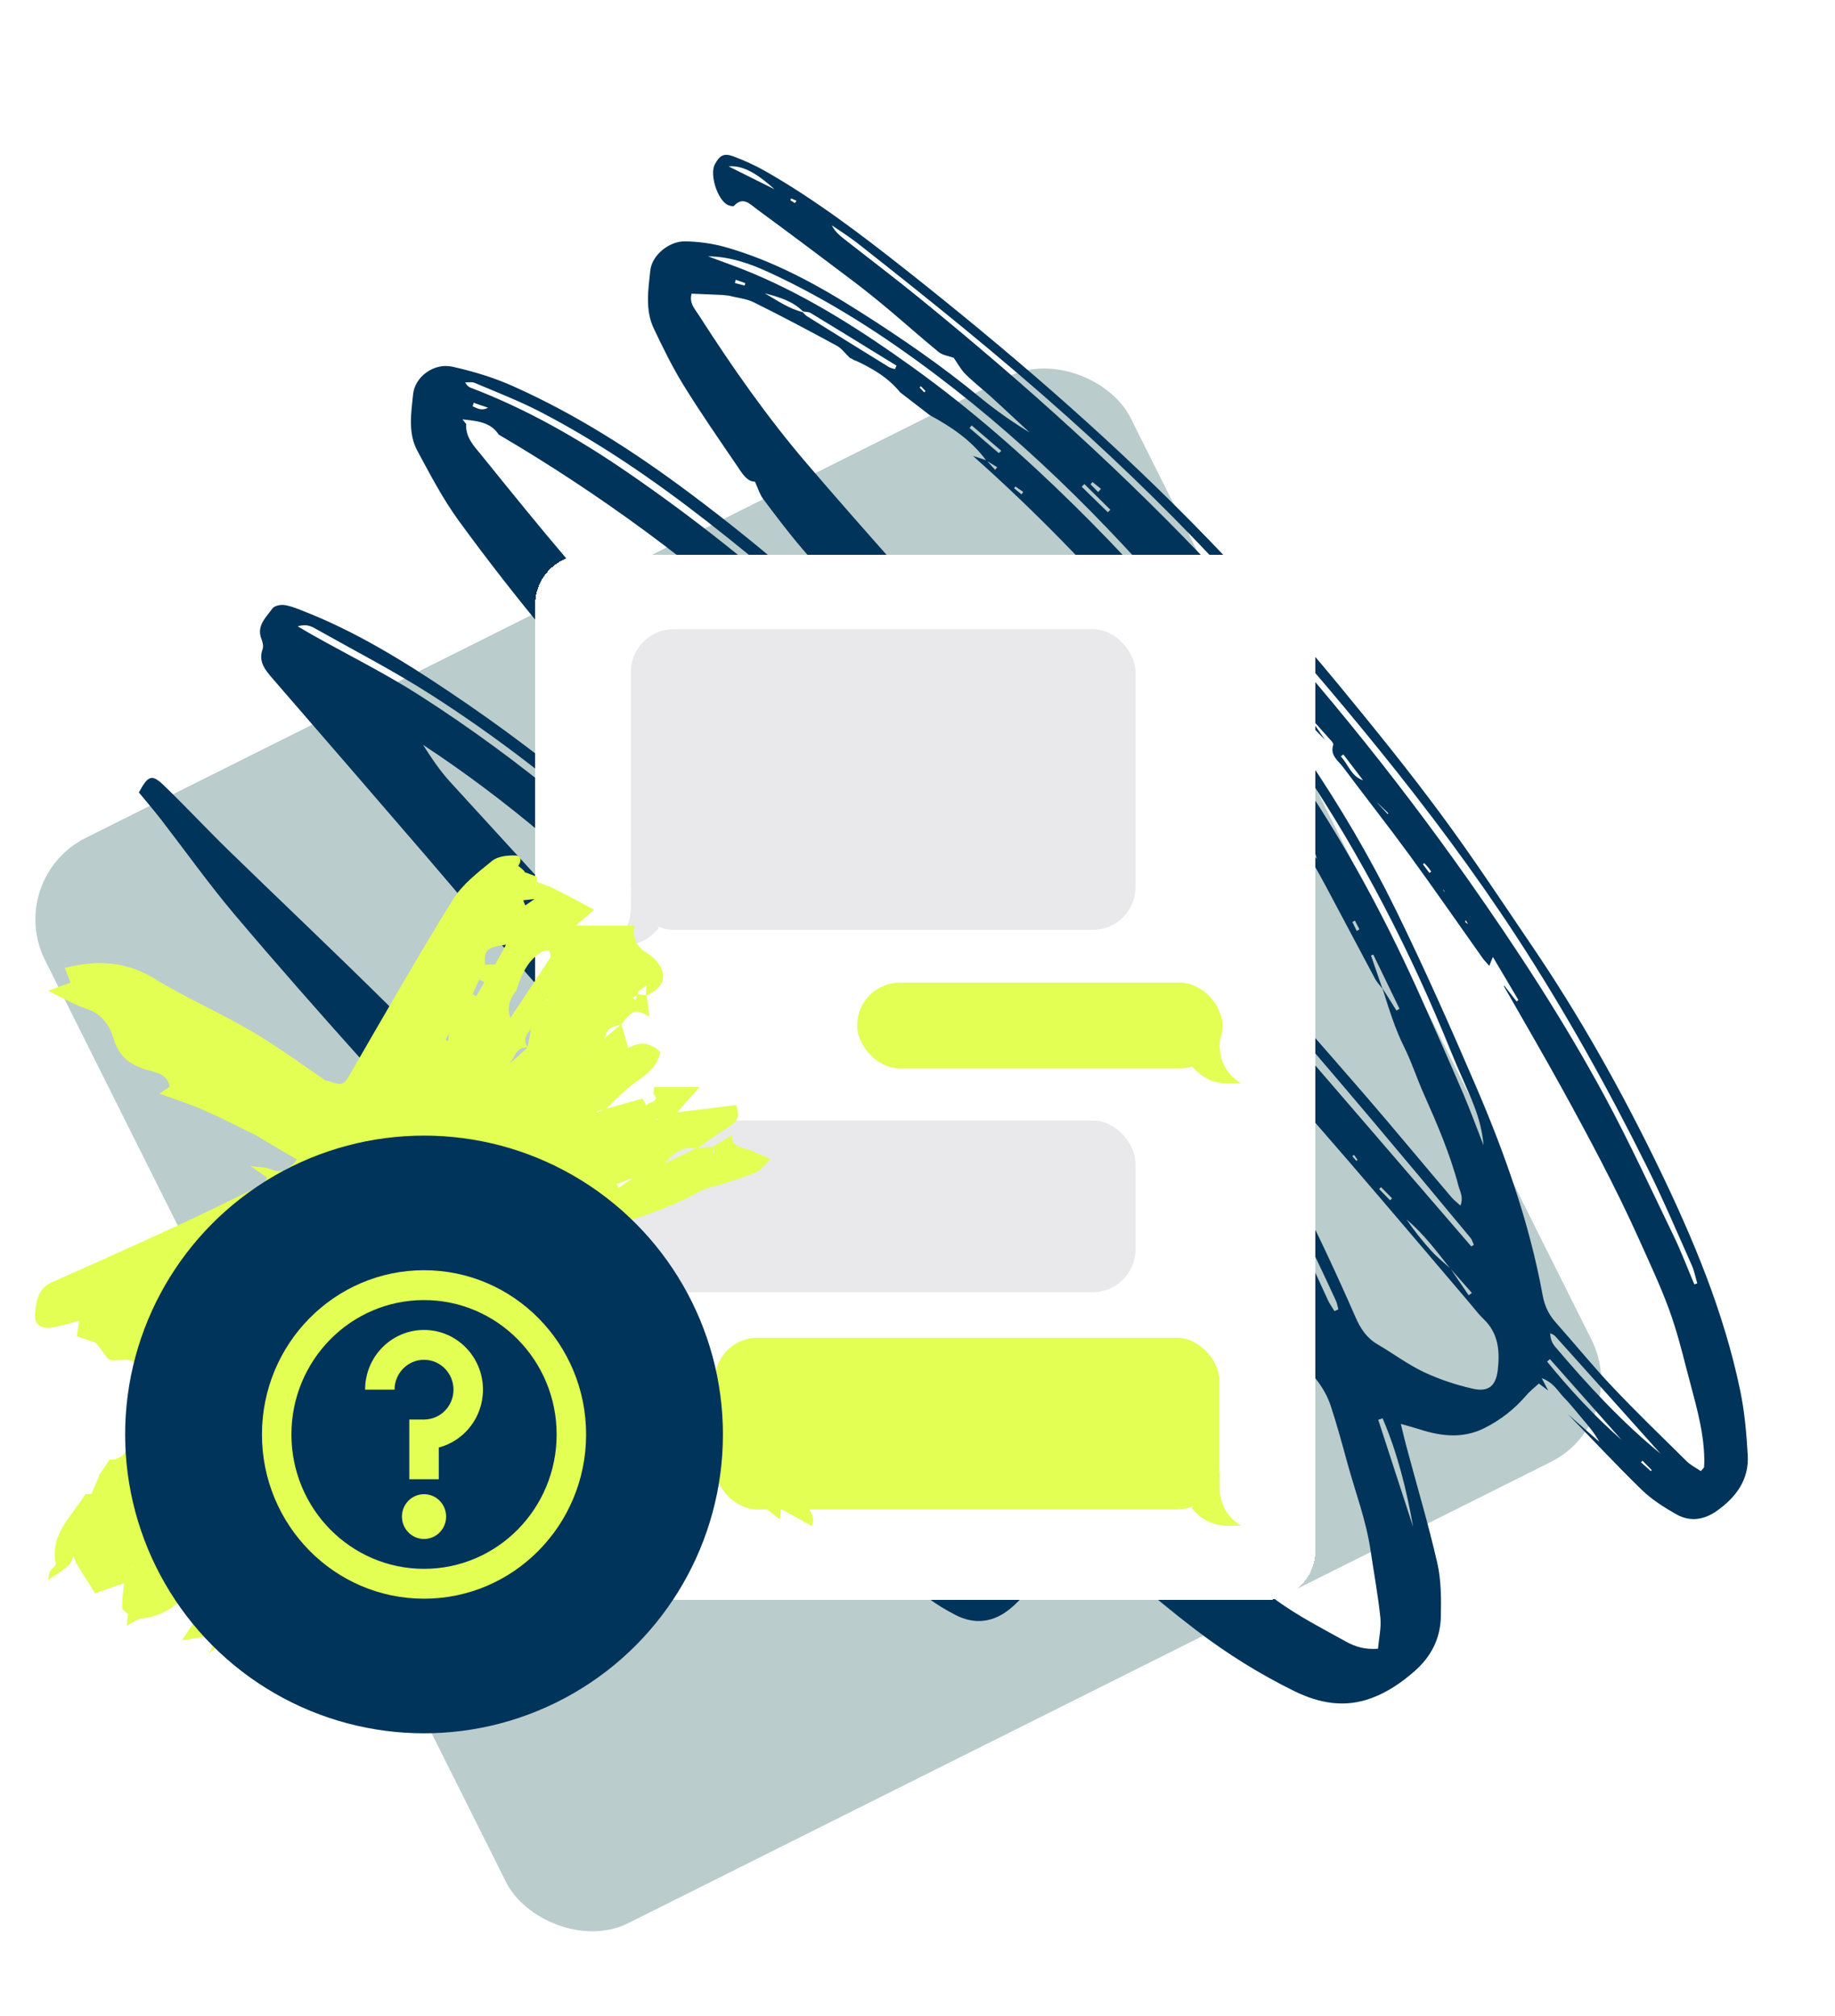
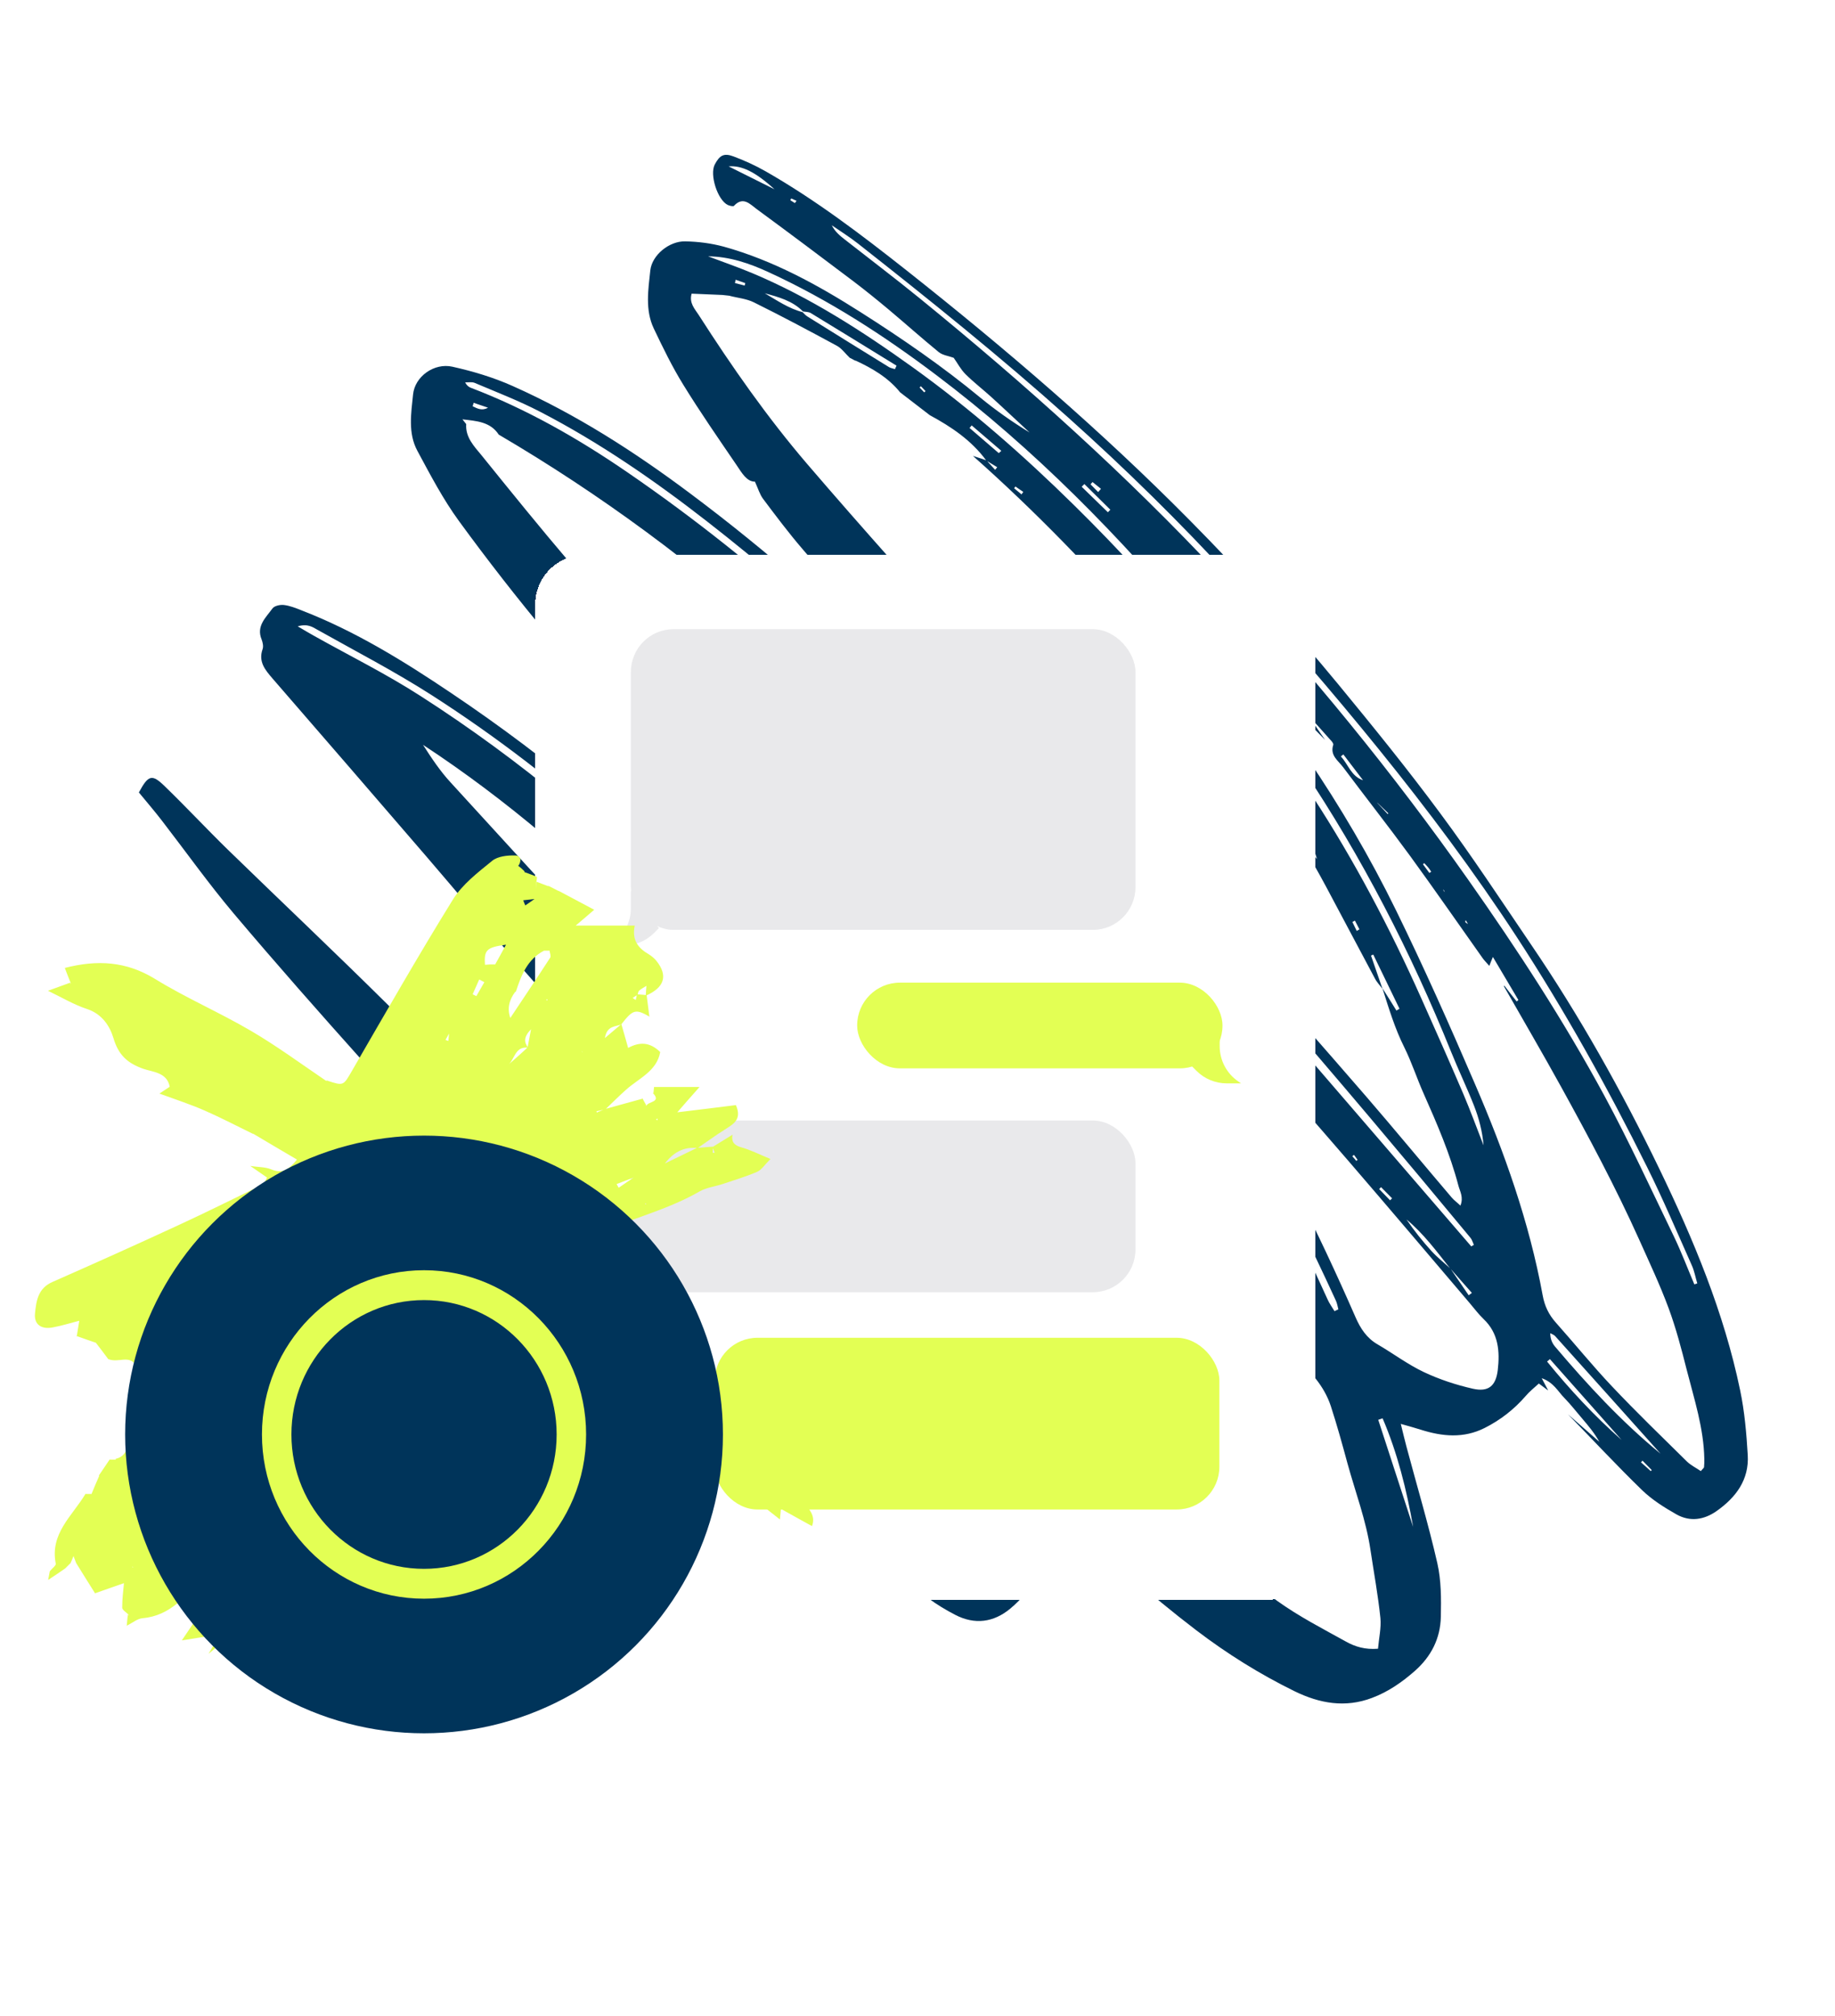
<svg xmlns="http://www.w3.org/2000/svg" width="384" height="422" viewBox="0 0 384 422" fill="none">
-   <rect x="0.888" y="183.886" width="253.939" height="253.939" rx="19.084" transform="rotate(-26.564 0.888 183.886)" fill="#BACCCC" />
  <path d="M189.473 330.104C187.417 328.536 185.267 327.089 183.34 325.345C173.082 316.197 162.869 306.956 152.647 297.755C152.785 297.54 152.938 297.35 153.076 297.136C153.544 297.422 154.047 297.655 154.456 298.01C156.939 300.188 159.363 302.433 161.88 304.558C162.547 305.124 163.461 305.379 164.256 305.77C164.792 307.012 165.279 308.282 166.972 308.341C166.081 307.509 165.176 306.652 164.261 305.834C157.303 299.01 150.296 292.216 143.422 285.309C140.104 282.001 136.987 278.474 133.788 275.03C133.496 274.705 133.337 274.268 133.104 273.875C133.533 273.423 133.888 273.014 134.326 272.522C132.63 270.442 130.974 268.372 129.205 266.169C128.023 266.637 126.89 267.076 125.62 267.563C123.74 266.852 123.985 265.082 124.295 263.141C122.248 263.324 120.378 263.47 119.028 261.749C118.775 261.434 117.929 261.405 117.4 261.519C115.307 261.962 113.909 260.833 112.576 259.533C106.373 253.424 100.1 247.421 94.004 241.214C87.948 235.018 81.927 228.767 76.121 222.322C66.923 212.05 57.769 201.685 48.885 191.16C43.631 184.919 38.885 178.245 33.882 171.756C32.304 169.706 30.617 167.753 29.062 165.855C31.041 162.196 31.791 161.951 34.443 164.526C38.949 168.888 43.229 173.484 47.71 177.861C58.814 188.664 70.1 199.325 81.096 210.225C93.965 223 106.593 235.984 119.343 248.895C120.117 249.697 121.023 250.388 121.02 251.616C119.13 252.735 118.454 250.25 116.809 250.495C116.599 252.045 117.752 253.153 118.55 253.941C125.459 260.794 132.486 267.51 139.479 274.28C144.053 278.702 148.592 283.177 153.25 287.516C158.92 292.78 164.664 298.002 170.443 303.169C178.256 310.15 186.168 317.072 194.016 323.999C195.803 325.561 197.762 326.854 200.31 327.236C197.997 325.29 195.624 323.411 193.41 321.406C182.876 311.792 172.416 302.133 161.907 292.504C157.979 288.894 153.928 285.356 150.035 281.693C147.047 278.886 144.216 275.952 141.287 273.077C138.138 270 134.966 266.937 131.877 263.792C130.816 262.729 129.133 261.902 129.717 259.864L129.697 259.942C132.248 262.179 134.893 264.294 137.361 266.614C142.982 271.908 148.475 277.377 154.145 282.642C167.593 295.107 181.1 307.504 194.667 319.833C197.524 322.419 200.692 324.689 203.845 326.934C205.273 327.946 206.813 329.09 209.277 328.659C209.317 327.607 209.509 326.532 209.422 325.489C208.573 317.669 207.424 309.959 204.404 302.561C203.459 300.236 202.221 298.482 200.528 296.798C190.661 287.021 180.843 277.215 171.011 267.384C168.106 264.495 165.226 261.59 162.37 258.671C161.612 257.894 160.961 257.019 160.685 255.657C161.227 255.9 161.902 256.031 162.261 256.415C165.141 259.485 167.852 262.722 170.8 265.685C172.771 267.669 175.051 269.336 177.199 271.116C177.766 272.073 178.18 273.221 178.914 274.013C185.861 281.042 192.843 288.018 199.849 294.979C200.345 295.481 201.072 295.813 201.677 296.218L202.164 295.697C201.255 294.61 200.396 293.494 199.403 292.49C193.6 286.608 187.782 280.701 181.894 274.902C180.464 273.494 178.738 272.426 177.154 271.208C175.147 268.882 172.957 266.696 171.196 264.224C169.152 261.388 165.78 259.67 164.548 256.188C164.452 255.914 164.15 255.628 163.872 255.494C160.788 254.038 158.816 251.491 156.884 248.788C155.962 247.51 154.469 246.67 153.218 245.62C153.016 245.839 152.789 246.072 152.587 246.291L158.544 252.713C158.367 252.917 158.214 253.107 158.037 253.312C157.627 253.123 157.109 253.032 156.792 252.722C152.477 248.346 148.246 243.888 143.862 239.619C142.115 237.901 139.723 236.829 138.099 235.039C128.171 224.038 118.316 212.993 108.545 201.866C102.002 194.399 95.69 186.762 89.221 179.251C78.499 166.797 67.766 154.382 57.009 141.981C55.502 140.22 54.025 138.509 54.95 135.871C55.164 135.28 54.978 134.462 54.757 133.864C53.57 131.018 55.645 129.259 57.007 127.358C57.402 126.793 58.637 126.526 59.424 126.624C60.637 126.768 61.848 127.245 63.019 127.712C74.279 132.055 84.475 138.355 94.404 145.044C114.931 158.824 133.772 174.629 150.72 192.615C161.678 204.234 172.079 216.314 181.069 229.595C187.6 239.225 194.327 248.739 199.324 259.31C203.36 267.863 207.087 276.567 211.01 285.154C211.648 286.567 212.359 288.103 213.458 289.176C230.401 305.641 248.079 321.273 267.289 335.069C271.792 338.306 276.797 340.88 281.685 343.59C283.563 344.634 285.644 345.292 288.366 345.073C288.555 342.872 289.067 340.712 288.869 338.641C288.378 333.891 287.505 329.169 286.799 324.447C285.882 318.192 283.636 312.326 281.978 306.277C280.886 302.248 279.784 298.258 278.491 294.282C277.072 289.981 274.072 286.817 270.878 283.999C266.808 280.373 262.182 277.376 257.934 273.954C252.508 269.606 247.225 265.107 241.868 260.651C241.459 260.297 241.144 259.82 240.264 258.782C241.704 259.422 242.417 259.73 243.144 260.062C243.223 259.916 243.341 259.779 243.42 259.633C241.824 258.224 240.188 256.805 238.615 255.381C228.261 246.125 217.941 236.815 207.562 227.573C206.729 226.839 205.625 226.431 204.665 225.873C203.804 224.923 202.943 223.974 202.083 223.024C198.888 219.643 195.786 216.141 192.472 212.896C189.392 209.878 186.086 207.094 184.363 203.007C184.194 202.61 183.815 202.138 183.439 202.062C181.468 201.703 179.833 201.013 179.097 198.929C179 198.654 178.056 198.683 177.342 198.542C177.254 199.29 177.207 199.882 177.129 200.591C176.724 200.466 176.362 200.415 176.118 200.228C173.639 198.28 171.5 195.899 168.592 194.404C167.304 193.741 166.285 192.188 165.598 190.804C164.041 187.614 161.558 185.436 158.697 183.516C156.937 182.336 155.297 180.853 153.902 179.225C140.799 163.87 127.661 148.568 114.75 133.032C108.247 125.242 102.011 117.229 96.03 109.031C92.685 104.445 90.034 99.35 87.337 94.347C85.348 90.651 86.037 86.495 86.437 82.577C86.807 78.777 90.876 75.904 94.659 76.748C98.975 77.709 103.288 79.001 107.305 80.801C120.596 86.728 132.794 94.561 144.415 103.267C160.708 115.441 175.887 128.87 190.372 143.143C192.216 144.969 194.158 146.737 196.435 148.175C195.386 146.906 194.385 145.608 193.311 144.354C184.834 134.517 176.323 124.733 167.895 114.866C165.008 111.502 162.337 107.943 159.667 104.384C158.987 103.46 158.661 102.294 157.98 100.807C156.267 100.826 155.226 98.956 154.139 97.344C150.355 91.792 146.521 86.269 142.992 80.532C140.665 76.769 138.717 72.75 136.807 68.741C134.97 64.854 135.656 60.635 136.086 56.6C136.433 53.377 140.062 50.433 143.394 50.516C146.11 50.566 148.873 50.92 151.482 51.63C161.805 54.505 171.098 59.615 180.088 65.335C188.757 70.847 197.204 76.657 205.127 83.207C208.361 85.869 211.821 88.297 215.459 90.521C212.762 88.038 210.101 85.502 207.379 83.035C205.603 81.434 203.708 79.969 202.014 78.285C201.022 77.281 200.325 75.936 199.573 74.889C198.508 74.492 197.271 74.362 196.443 73.692C192.912 70.808 189.524 67.773 186.027 64.836C183.592 62.796 181.108 60.785 178.58 58.866C171.861 53.791 165.118 48.73 158.316 43.738C156.966 42.746 155.513 41.02 153.587 43.088C153.42 43.254 152.716 43.073 152.321 42.91C150.149 41.874 148.453 36.544 149.581 34.417C150.586 32.529 151.455 31.982 153.453 32.722C155.791 33.593 158.105 34.644 160.266 35.885C170.693 41.848 180.228 49.103 189.634 56.533C210.399 72.957 230.466 90.159 249.088 109.011C259.922 119.974 270.274 131.354 280.06 143.235C287.382 152.131 294.631 161.07 301.482 170.345C308.061 179.217 314.143 188.482 320.358 197.636C330.528 212.573 339.332 228.285 347.189 244.525C354.388 259.429 360.768 274.687 364.151 290.988C365.08 295.413 365.469 299.991 365.74 304.538C366.043 309.698 363.285 313.387 359.241 316.245C356.597 318.109 353.673 318.547 350.849 316.969C348.303 315.525 345.719 313.905 343.616 311.866C338.313 306.716 333.284 301.304 328.123 296.003C330.319 297.919 332.49 299.85 334.686 301.767C333.703 299.994 332.43 298.46 331.132 296.94C329.864 295.47 328.693 293.941 327.355 292.577C326.032 291.238 325.143 289.344 322.623 288.449C323.257 289.632 323.615 290.348 323.983 291.026C323.442 290.616 322.901 290.207 322.024 289.566C321.124 290.397 320.081 291.213 319.244 292.207C316.82 295.001 313.958 297.226 310.66 298.88C306.262 301.086 301.831 300.658 297.342 299.237C296.189 298.859 295.016 298.558 293.136 298.014C293.637 300.038 293.952 301.41 294.316 302.753C296.481 310.889 298.909 318.968 300.784 327.177C301.605 330.803 301.597 334.654 301.516 338.383C301.416 342.919 299.509 346.7 296.041 349.748C293.356 352.101 290.491 354.095 287.126 355.358C281.496 357.497 276.143 356.521 270.921 353.975C263.631 350.399 256.79 346.126 250.325 341.199C240.601 333.791 231.59 325.629 222.492 317.486C221.645 316.728 220.788 316.008 219.493 314.885C219.282 317.33 219.036 319.267 218.995 321.214C218.831 327.546 216.227 332.669 211.407 336.683C207.915 339.579 203.973 340.089 199.909 337.986C195.937 335.926 192.292 333.409 189.386 329.957C189.821 329.964 190.267 329.932 191.123 329.923C183.791 323.42 176.771 317.163 169.727 310.922C169.559 311.087 169.407 311.277 169.264 311.428C171.907 313.876 174.54 316.362 177.182 318.81C181.261 322.563 185.389 326.287 189.493 330.026L189.473 330.104ZM170.496 258.338C171.387 259.17 172.263 259.978 173.154 260.81C172.805 259.325 172.195 258.127 170.486 258.377C170.251 257.587 170.605 256.449 169.034 256.484C169.5 257.103 170.005 257.733 170.472 258.352L170.496 258.338ZM288.204 168.026L290.392 170.378C290.392 170.378 290.476 170.295 290.535 170.227C289.766 169.488 288.997 168.75 288.229 168.011C287.249 166.469 286.255 164.902 285.276 163.359C283.892 161.526 282.498 159.731 281.114 157.898C280.932 158.039 280.775 158.165 280.607 158.33C282.159 159.999 282.746 162.503 285.286 163.32C286.28 164.887 287.249 166.469 288.229 168.011L288.204 168.026ZM183.114 271.361C184.568 272.921 185.998 274.495 187.452 276.055C190.371 279.698 193.862 282.738 197.412 285.71C194.945 281.766 191.989 278.343 187.803 276.145C187.711 276.1 187.583 276.11 187.466 276.079C186.672 273.897 185.842 271.768 183.104 271.4C183.023 270.983 183.026 270.484 182.798 270.155C182.643 269.949 182.124 270.024 181.762 269.973C181.936 270.267 182.017 270.684 182.25 270.91C182.469 271.112 182.846 271.188 183.124 271.322L183.114 271.361ZM179.02 75.517C178.62 75.29 178.21 75.101 177.81 74.874C176.92 74.042 176.163 72.931 175.138 72.377C169.377 69.255 163.606 66.172 157.746 63.275C156.194 62.502 154.316 62.355 152.581 61.889C152.116 61.833 151.627 61.791 151.163 61.734C149.044 61.629 146.916 61.562 144.734 61.461C144.169 63.42 145.395 64.651 146.215 65.923C153.178 76.789 160.555 87.344 168.939 97.137C180.726 110.885 192.837 124.341 204.938 137.835C217.039 151.33 229.308 164.66 241.37 178.144C247.151 184.604 252.616 191.316 258.274 197.848C267.456 208.429 276.747 218.912 285.904 229.507C291.927 236.487 297.806 243.617 303.779 250.626C304.241 251.182 304.86 251.611 305.614 252.325C306.31 250.587 305.519 249.364 305.189 248.134C303.451 241.502 300.728 235.222 297.956 228.971C296.512 225.748 295.44 222.369 293.888 219.243C291.89 215.253 290.633 211.056 289.297 206.84C290.276 208.382 291.256 209.924 292.225 211.506C292.446 211.375 292.643 211.259 292.864 211.128C291.022 207.344 289.218 203.57 287.376 199.786C287.229 199.873 287.052 199.912 286.905 199.999C287.709 202.308 288.502 204.657 289.306 206.967C288.782 206.249 288.12 205.58 287.719 204.79C284.282 198.368 280.909 191.943 277.472 185.521C275.937 182.649 274.305 179.836 272.721 176.993C272.819 176.935 272.918 176.877 273.03 176.843C273.881 177.832 274.771 178.83 275.621 179.819C274.555 176.338 273.126 173.139 270.113 170.346C270.272 171.512 270.381 172.144 270.451 172.766C260.844 158.723 250.892 145.05 239.761 132.241C228.6 119.383 216.82 107.158 203.602 95.418C204.989 95.857 205.736 96.111 206.445 96.355C207.043 97.029 207.651 97.664 208.249 98.338C208.401 98.148 208.53 97.972 208.682 97.782L206.41 96.409C203.308 92.177 199.116 89.353 194.579 86.899C192.509 85.306 190.438 83.713 188.368 82.12C185.87 79.022 182.534 77.084 179.016 75.454L179.02 75.517ZM221.156 308.396C223.435 311.125 227.491 314.56 229.899 315.323C226.986 313.035 224.049 310.762 221.136 308.474C220.548 306.865 219.261 306.035 218.023 305.177C217.87 305.367 217.717 305.556 217.55 305.722C218.739 306.61 219.967 307.508 221.156 308.396ZM192.325 326.856C189.386 323.291 185.604 320.656 182.107 317.718C182.323 318.42 182.707 318.955 183.184 319.369C186.213 321.853 189.292 324.309 192.36 326.803C192.856 327.305 193.328 327.822 193.824 328.324C193.918 328.202 194.036 328.066 194.13 327.944C193.53 327.603 192.915 327.237 192.315 326.896L192.325 326.856ZM303.549 265.585C300.669 261.952 297.921 258.206 294.332 255.225C295.933 257.593 297.701 259.796 299.602 261.887C300.808 263.196 302.231 264.31 303.559 265.546C304.816 267.389 306.073 269.231 307.344 271.098L308.012 270.603C306.525 268.93 305.076 267.268 303.589 265.595L303.549 265.585ZM251.446 204.013L243.043 194.862C244.866 198.557 247.437 201.611 250.81 203.892C250.971 203.996 251.26 203.924 251.47 203.999C251.371 205.119 251.457 206.162 253.231 206.637C252.503 205.576 251.989 204.819 251.46 204.038L251.446 204.013ZM167.947 65.327C168.263 65.637 168.584 66.011 168.945 66.228C174.635 69.79 180.335 73.313 186.035 76.836C186.396 77.053 186.86 77.11 187.28 77.259L187.613 76.532C181.62 72.851 175.652 69.155 169.649 65.513C169.195 65.251 168.583 65.282 168.026 65.181C165.847 62.956 162.925 62.165 160.042 61.385C162.617 62.878 165.054 64.586 167.986 65.337L167.947 65.327ZM213.838 184.795C222.455 195.709 231.072 206.624 239.714 217.525C237.173 213.624 234.376 209.908 231.554 206.206C226.858 200.066 222.162 193.926 217.357 187.884C216.415 186.684 215.025 185.849 213.842 184.858C213.45 184.029 213.044 183.175 212.653 182.346C212.456 182.462 212.285 182.564 212.088 182.68C212.676 183.393 213.264 184.106 213.838 184.795ZM242.453 254.303C241.822 253.516 241.274 252.647 240.534 251.957C235.137 246.929 229.596 242.051 224.292 236.901C221.227 233.908 218.068 231.036 214.391 228.803C214.782 229.632 215.258 230.379 215.886 230.935C224.074 238.324 232.247 245.688 240.469 253.024C241.029 253.521 241.805 253.824 242.459 254.2L247.077 258.695C247.289 258.437 247.491 258.218 247.703 257.96C245.953 256.741 244.189 255.497 242.439 254.278L242.453 254.303ZM143.848 223.743C144.761 224.894 145.64 226.098 146.626 227.205C152.466 233.596 158.341 239.934 164.205 246.311C166.977 249.312 169.714 252.367 172.52 255.315C176.115 259.09 179.793 262.782 183.471 266.474C187.246 270.274 190.676 274.444 195.461 277.149C193.063 273.827 190.596 270.612 187.898 267.567C186.187 265.629 184.116 264.036 182.321 262.18C177.72 257.377 173.213 252.452 168.562 247.677C162.744 241.771 156.842 235.947 150.916 230.137C148.648 227.931 146.203 225.93 143.828 223.822C142.934 222.593 142.027 221.34 141.109 220.125C140.927 220.266 140.76 220.432 140.578 220.572C141.677 221.646 142.738 222.709 143.838 223.782L143.848 223.743ZM251.482 256.054C250.685 255.1 250.021 254.034 249.106 253.216C238.362 243.527 227.476 233.989 216.875 224.149C204.532 212.654 192.356 200.994 180.274 189.212C173.336 182.476 166.717 175.385 159.945 168.485C159.615 168.15 159.126 167.941 158.712 167.689C159.018 168.934 159.693 169.795 160.442 170.611C164.251 174.524 168.059 178.437 171.883 182.375C179.856 190.521 187.72 198.764 195.822 206.735C204.196 214.942 212.727 223.023 221.386 230.929C229.54 238.371 237.693 245.813 246.486 252.545C248.109 253.773 249.81 254.855 251.453 256.005C255.362 259.527 259.271 263.049 263.18 266.571C263.347 266.406 263.49 266.255 263.657 266.089C263.167 265.485 262.76 264.797 262.2 264.299C259.541 261.994 256.858 259.702 254.131 257.503C253.371 256.892 252.375 256.554 251.472 256.093L251.482 256.054ZM104.368 90.963C102.588 88.237 99.662 88.112 96.772 87.767C97.039 88.106 97.292 88.421 97.559 88.76C97.371 91.524 99.205 93.389 100.746 95.263C106.833 102.801 112.921 110.339 119.215 117.722C129.946 130.303 140.628 142.914 151.709 155.189C168.595 173.909 186.534 191.608 204.734 209.019C221.879 225.431 239.328 241.463 257.409 256.823C258.826 258.04 260.479 258.984 262 260.041C262.11 258.715 261.812 257.764 261.328 256.89C258.002 250.768 254.789 244.612 251.267 238.606C239.846 219.204 226.499 201.141 211.806 184.107C196.762 166.651 180.749 150.133 163.683 134.637C145.399 118.037 125.66 103.46 104.368 90.963ZM317.346 209.633L317.745 209.297L312.41 200.286C312.037 201.169 311.908 201.511 311.66 202.156C311.033 201.433 310.634 201.039 310.308 200.601C305.246 193.451 300.243 186.233 295.083 179.141C290.52 172.889 285.725 166.807 281.088 160.599C280.069 159.213 278.264 158.126 279.002 155.899C279.096 155.61 278.664 155.104 278.348 154.794C277.302 153.588 276.223 152.437 275.192 151.256C275.094 151.315 275.02 151.358 274.937 151.441C275.708 152.576 276.519 153.721 277.29 154.856C265.935 143.406 255.992 130.756 244.283 119.715C246.338 123.075 248.624 126.264 251.166 129.269C267.141 148.131 281.249 168.264 292.129 190.506C297.98 202.462 303.413 214.665 308.671 226.906C314.812 241.143 320.021 255.767 322.823 271.087C323.226 273.335 324.096 275.141 325.584 276.814C329.531 281.241 333.263 285.864 337.328 290.155C342.406 295.539 347.734 300.674 353.004 305.878C353.855 306.7 354.968 307.235 355.923 307.897C356.323 307.395 356.568 307.249 356.594 307.069C356.656 306.501 356.654 305.938 356.652 305.376C356.539 298.91 354.534 292.835 352.955 286.64C351.87 282.342 350.731 278.009 349.208 273.87C347.402 268.97 345.159 264.23 343.015 259.431C338.122 248.533 332.487 238.008 326.73 227.555C322.822 220.451 318.704 213.438 314.698 206.392C314.747 206.363 314.772 206.348 314.821 206.319C315.681 207.435 316.54 208.551 317.424 209.653L317.346 209.633ZM220.902 176.003C225.022 181.058 228.939 185.769 232.747 190.578C241.074 201.001 249.037 211.707 256.194 222.956C266.876 239.711 275.698 257.469 283.656 275.672C284.679 278.017 285.989 280.06 288.296 281.381C291.539 283.274 294.594 285.577 297.956 287.168C301.226 288.714 304.723 289.86 308.247 290.659C311.458 291.378 313.017 290.09 313.423 286.799C313.886 282.877 313.615 279.058 310.447 276.059C309.376 275.035 308.497 273.831 307.535 272.709C299.132 262.828 290.753 252.933 282.276 243.095C274.762 234.379 267.164 225.746 259.639 217.069C254.147 210.704 248.738 204.257 243.196 197.921C239.954 194.237 236.534 190.757 233.232 187.14C230.611 184.282 228.113 181.35 225.468 178.506C224.374 177.33 223.335 175.856 220.892 176.042L220.902 176.003ZM191.445 265.268C190.602 262.948 190.078 261.335 187.723 260.773C185.328 260.201 183.457 256.368 183.96 253.915C184.449 251.603 183.878 249.686 182.706 247.594C181.752 245.871 180.126 245.142 179.068 243.746C177.344 241.45 175.606 239.13 173.882 236.835C173.686 236.951 173.504 237.092 173.322 237.233L177.523 244.329L176.963 244.727C164.997 227.372 151.556 211.221 136.762 196.204C122.007 181.196 106.154 167.468 88.522 155.889C90.306 158.679 92.125 161.415 94.328 163.792C112.027 183.158 129.712 202.499 147.579 221.7C157.582 232.491 167.846 242.995 178.041 253.606C180.307 255.978 183.105 257.903 185.077 260.449C186.684 262.549 188.428 264.037 191.469 265.254L191.445 265.268ZM279.244 274.437C279.514 274.277 279.788 274.181 280.073 274.045C279.901 273.418 279.816 272.771 279.546 272.202C273.931 259.974 267.983 247.91 261.293 236.219C253.116 221.959 243.972 208.305 233.83 195.375C226.811 186.432 219.158 177.931 211.618 169.395C192.158 147.391 171.068 127.114 147.884 109.072C136.875 100.502 125.44 92.614 113.048 86.189C108.599 83.882 103.916 82.078 99.313 80.128C98.746 79.9 98.002 80.042 97.336 80.038C97.704 80.716 98.094 80.982 98.489 81.146C110.179 85.6 120.953 91.756 131.228 98.804C159.415 118.129 184.212 141.252 207.04 166.535C215.65 176.094 223.867 186.053 231.814 196.171C238.872 205.124 245.64 214.315 251.931 223.821C262.02 239.071 270.313 255.318 277.829 271.991C278.211 272.86 278.803 273.637 279.297 274.471L279.244 274.437ZM148.21 53.666C151.287 54.83 154.407 55.9 157.454 57.181C169.507 62.248 180.447 69.301 191.002 76.88C203.068 85.554 214.188 95.319 224.766 105.736C243.595 124.267 260.301 144.587 274.705 166.733C283.435 180.134 290.859 194.242 297.384 208.85C300.365 215.508 303.32 222.181 306.188 228.873C307.708 232.449 309.042 236.103 310.45 239.713C310.218 236.8 309.485 234.05 308.468 231.436C306.968 227.615 305.184 223.929 303.646 220.098C295.248 199.304 285.049 179.444 272.572 160.833C265.848 150.82 258.496 141.145 250.764 131.895C234.338 112.272 216.515 94.041 196.008 78.558C184.963 70.208 173.419 62.751 160.841 56.966C156.82 55.102 152.639 53.697 148.235 53.652L148.21 53.666ZM354.568 268.807C354.769 268.754 354.98 268.663 355.181 268.61C354.796 267.345 354.574 266.018 354.028 264.815C350.956 257.946 348.032 250.989 344.675 244.255C336.463 227.695 327.46 211.537 317.353 196.033C308.497 182.474 298.8 169.512 288.646 156.954C278.759 144.734 268.445 132.801 257.835 121.209C246.977 109.366 235.494 98.092 223.499 87.353C209.303 74.633 194.447 62.703 179.488 50.934C177.754 49.573 175.867 48.402 174.063 47.148C174.721 48.483 175.754 49.331 176.796 50.14C181.999 54.222 187.285 58.222 192.404 62.388C214.55 80.415 235.73 99.444 255.251 120.318C274.077 140.41 291.452 161.693 307.288 184.185C317.533 198.745 327.267 213.675 335.748 229.345C340.948 238.968 345.519 248.929 350.286 258.774C351.847 262.028 353.139 265.441 354.553 268.782L354.568 268.807ZM204.258 277.446C204.528 277.286 204.803 277.19 205.073 277.03C204.206 274.725 203.378 272.429 202.447 270.129C201.95 268.897 201.414 267.656 200.706 266.517C198.506 262.912 196 259.52 194.021 255.784C190.226 248.647 186.79 241.33 181.988 234.788C180.842 233.244 179.672 231.716 178.477 230.201C172.779 222.93 167.288 215.503 161.315 208.494C140.61 184.276 117.339 162.836 90.476 145.579C82.715 140.591 74.493 136.339 66.445 131.818C65.46 131.274 64.418 130.466 62.3 131.089C63.821 131.979 64.758 132.552 65.689 133.062C73.138 137.241 80.828 141.045 88.014 145.677C108.924 159.097 127.833 174.961 145.19 192.739C162.629 210.601 177.605 230.353 190.924 251.45C195.264 258.332 198.376 265.774 201.96 273.003C202.705 274.486 203.489 275.978 204.258 277.446ZM307.884 260.864C308.056 260.762 308.252 260.646 308.424 260.544C308.197 260.048 308.053 259.47 307.718 259.072C279.758 225.287 251.222 192.042 221.383 159.9C221.023 159.516 220.57 159.254 219.742 158.584C249.382 192.966 278.633 226.915 307.884 260.864ZM347.503 304.26C340.152 296.044 332.801 287.828 325.425 279.627C325.163 279.351 324.757 279.227 324.411 279.034C324.418 280.223 324.8 281.091 325.388 281.804C332.202 289.841 339.326 297.561 347.503 304.26ZM233.365 312.608C233.125 311.921 233.106 311.666 232.97 311.548C227.524 306.383 222.093 301.241 216.613 296.129C216.228 295.76 215.514 295.785 214.717 295.56C216.158 298.554 227.865 309.198 233.38 312.632L233.365 312.608ZM289.33 296.851C289.031 296.962 288.717 297.048 288.418 297.159C290.855 304.636 293.278 312.089 295.715 319.566C294.342 311.758 292.444 304.127 289.33 296.851ZM339.396 301.433C334.388 295.775 329.357 290.132 324.335 284.451C324.143 284.631 323.951 284.81 323.745 284.966C328.496 290.808 333.636 296.353 339.381 301.408L339.396 301.433ZM162.079 39.62C158.043 35.94 155.184 34.583 152.476 34.826C155.965 36.574 159.015 38.084 162.079 39.62ZM208.998 94.843C209.166 94.678 209.348 94.537 209.539 94.357C207.47 92.598 205.425 90.824 203.341 89.04C203.188 89.23 203.045 89.381 202.893 89.571C204.923 91.32 206.953 93.069 208.984 94.819L208.998 94.843ZM231.843 107.217C232.01 107.051 232.188 106.847 232.355 106.681C230.54 104.904 228.735 103.088 226.92 101.31C226.728 101.49 226.551 101.695 226.359 101.875C228.174 103.652 230.028 105.439 231.843 107.217ZM181.429 268.346C179.575 266.559 178.285 265.333 176.981 264.082C177.832 265.8 178.432 267.766 181.429 268.346ZM229.905 198.66C230.171 198.437 230.437 198.213 230.678 198.004C229.477 197.488 229.905 195.411 227.189 195.36C228.365 196.787 229.108 197.706 229.891 198.636L229.905 198.66ZM259.964 155.165C259.964 155.165 259.866 155.223 259.793 155.267L262.046 159.073C262.193 158.985 262.34 158.898 262.488 158.811C261.634 157.592 260.818 156.384 259.964 155.165ZM290.9 251.221C291.043 251.07 291.161 250.934 291.319 250.807C290.56 250.03 289.762 249.242 289.003 248.464C288.885 248.601 288.727 248.727 288.609 248.863C289.383 249.666 290.142 250.443 290.915 251.245L290.9 251.221ZM223.031 315.708L222.632 316.21C223.528 316.939 224.414 317.708 225.31 318.438L225.709 317.936C224.813 317.206 223.927 316.438 223.031 315.708ZM283.532 192.677C283.36 192.779 283.188 192.881 283.002 192.958L283.916 194.838L284.481 194.503C284.171 193.924 283.871 193.306 283.547 192.702L283.532 192.677ZM188.042 203.117C187.875 203.282 187.722 203.472 187.555 203.638C188.197 204.219 188.83 204.839 189.472 205.42C189.625 205.23 189.817 205.05 189.97 204.86C189.327 204.279 188.67 203.673 188.028 203.092L188.042 203.117ZM299.134 182.678C299.134 182.678 299.379 182.533 299.502 182.46C299.313 182.141 299.085 181.812 298.847 181.522C298.594 181.207 298.293 180.921 298.03 180.646C297.932 180.704 297.862 180.811 297.779 180.894L299.109 182.693L299.134 182.678ZM244.51 225.065C244.51 225.065 244.583 225.021 244.632 224.992L243.309 222.758C243.309 222.758 243.236 222.801 243.187 222.83L244.524 225.089L244.51 225.065ZM343.741 305.691C343.623 305.828 343.514 305.925 343.396 306.061C344.092 306.677 344.774 307.268 345.446 307.899C345.519 307.855 345.588 307.748 345.648 307.679C345 307.035 344.363 306.351 343.716 305.706L343.741 305.691ZM99.112 84.326C99.052 84.56 98.992 84.795 98.892 85.019C99.873 85.5 100.859 86.044 102.125 85.327C101.129 84.988 100.094 84.64 99.097 84.301L99.112 84.326ZM266.025 164.841C266.025 164.841 266.197 164.74 266.295 164.681L264.638 161.882C264.638 161.882 264.466 161.984 264.367 162.042L266.025 164.841ZM255.445 148.987C255.297 149.074 255.15 149.161 255.017 149.273C255.556 150.015 256.119 150.743 256.658 151.485C256.732 151.441 256.806 151.398 256.855 151.369L255.445 148.987ZM249.955 142.123C249.803 142.147 249.651 142.17 249.641 142.209C249.597 142.302 249.62 142.454 249.664 142.527C249.994 143.029 250.358 143.476 250.713 143.963C250.835 143.89 250.958 143.817 251.066 143.72C250.683 143.184 250.324 142.634 249.97 142.147L249.955 142.123ZM185.866 153.736C185.866 153.736 185.689 153.94 185.605 154.023C186.219 154.555 186.793 155.077 187.407 155.609C187.5 155.487 187.609 155.39 187.702 155.268C187.103 154.761 186.49 154.229 185.891 153.721L185.866 153.736ZM179.725 315.879C179.725 315.879 179.902 315.675 179.971 315.567C179.426 315.094 178.881 314.621 178.345 314.109C178.227 314.245 178.099 314.421 177.981 314.557C178.561 314.977 179.13 315.435 179.71 315.854L179.725 315.879ZM229.803 102.986C230.005 102.767 230.207 102.548 230.394 102.305C229.81 101.822 229.215 101.378 228.631 100.895C228.488 101.046 228.345 101.196 228.217 101.372C228.742 101.923 229.277 102.435 229.803 102.986ZM135.244 276.257C135.581 276.322 135.962 276.462 136.095 276.35C136.276 276.209 136.274 275.813 136.344 275.539C135.968 275.463 135.601 275.349 135.225 275.273C135.233 275.567 135.241 275.86 135.244 276.257ZM213.758 103.499C213.886 103.323 214 103.123 214.128 102.948C213.577 102.578 213.027 102.207 212.5 101.823L212.219 102.188C212.735 102.612 213.266 103.06 213.783 103.484L213.758 103.499ZM193.408 82.12C193.408 82.12 193.6 81.941 193.684 81.858C193.353 81.523 193.047 81.174 192.716 80.839C192.618 80.897 192.524 81.019 192.44 81.102C192.771 81.436 193.077 81.786 193.408 82.12ZM153.942 58.53C153.882 58.765 153.846 58.985 153.8 59.244C154.465 59.414 155.13 59.584 155.833 59.765C155.873 59.608 155.923 59.413 155.963 59.257C155.294 59.023 154.625 58.789 153.956 58.555L153.942 58.53ZM247.774 264.185C247.774 264.185 247.946 263.917 248.026 263.771L246.319 262.625L246.043 263.054C246.618 263.41 247.184 263.805 247.759 264.161L247.774 264.185ZM142.01 280.74C142.104 280.618 142.183 280.472 142.301 280.336C141.926 280.094 141.565 279.876 141.165 279.649C141.096 279.756 141.002 279.878 140.933 279.985L142.01 280.74ZM268.288 279.961C268.201 279.814 268.183 279.559 268.061 279.466C267.915 279.386 267.689 279.454 267.484 279.443C267.586 279.614 267.589 279.844 267.736 279.924C267.882 280.003 268.108 279.936 268.313 279.947L268.288 279.961ZM207.417 176.525C207.417 176.525 207.206 176.617 207.093 176.651C207.282 176.97 207.471 177.289 207.66 177.608C207.674 177.633 207.812 177.585 207.9 177.566L207.417 176.525ZM306.72 192.579C306.659 192.813 306.605 192.945 306.634 192.994C306.799 193.162 306.999 193.275 307.199 193.389L306.72 192.579ZM283.342 241.702C283.219 241.775 283.101 241.911 282.992 242.008C283.284 242.333 283.561 242.633 283.828 242.972C283.927 242.914 283.996 242.807 284.094 242.749C283.851 242.395 283.599 242.08 283.356 241.727L283.342 241.702ZM166.339 42.503C166.443 42.342 166.585 42.191 166.689 42.03L165.567 41.534C165.567 41.534 165.443 41.773 165.388 41.905C165.71 42.112 166.017 42.295 166.339 42.503ZM302.01 186.248C302.112 186.42 302.213 186.592 302.325 186.725C302.282 186.651 302.287 186.548 302.243 186.475C302.2 186.401 302.142 186.303 302.098 186.229C302.098 186.229 302.049 186.258 302.01 186.248ZM226.537 193.027C226.371 193.026 226.19 193.001 226.024 193C226.086 193.162 226.124 193.338 226.212 193.485C226.241 193.534 226.471 193.531 226.481 193.492C226.521 193.335 226.536 193.194 226.537 193.027Z" fill="#00345A" />
  <g filter="url(#filter0_ddd_387_2892)">
    <rect x="112" y="85.042" width="163.254" height="218.739" rx="10.365" fill="white" shape-rendering="crispEdges" />
    <path d="M132.017 159.02V155.342L137.884 163.164L136.87 164.177C135.194 165.853 132.92 166.795 130.55 166.795H127.548L128.143 166.386C130.568 164.719 132.017 161.964 132.017 159.02Z" fill="#E9E9EB" />
    <rect x="132.02" y="100.59" width="105.594" height="62.939" rx="8.939" fill="#E9E9EB" />
    <path d="M255.236 187.872V184.193L249.37 192.015L250.383 193.028C252.06 194.705 254.334 195.647 256.704 195.647H259.706L259.111 195.238C256.686 193.57 255.236 190.815 255.236 187.872Z" fill="#E3FF54" />
    <rect x="179.375" y="174.569" width="76.445" height="17.939" rx="8.939" fill="#E3FF54" />
-     <path d="M132.017 233.346V229.668L137.884 237.49L136.87 238.503C135.194 240.179 132.92 241.121 130.55 241.121H127.548L128.143 240.712C130.568 239.045 132.017 236.29 132.017 233.346Z" fill="#E9E9EB" />
    <rect x="132.02" y="203.421" width="105.594" height="35.939" rx="8.939" fill="#E9E9EB" />
-     <path d="M255.236 280.458V276.78L249.37 284.602L250.383 285.615C252.06 287.292 254.334 288.234 256.704 288.234H259.706L259.111 287.825C256.686 286.157 255.236 283.402 255.236 280.458Z" fill="#E3FF54" />
    <rect x="149.574" y="248.895" width="105.597" height="35.939" rx="8.939" fill="#E3FF54" />
  </g>
  <path d="M16.532 276.441C14.724 276.915 12.917 277.474 11.066 277.819C8.656 278.292 7.106 277.216 7.322 274.935C7.58 272.31 7.924 269.641 10.98 268.307C19.76 264.433 28.497 260.517 37.234 256.471C43.216 253.717 49.156 250.747 55.095 247.863C55.353 247.734 55.44 247.304 55.87 246.443C54.751 245.668 53.546 244.851 52.384 244.033H52.47C53.933 244.291 55.483 244.205 56.817 244.765C59.012 245.668 60.346 244.894 62.154 242.699C58.84 240.762 55.87 238.997 52.9 237.233C52.9 237.233 52.986 237.319 53.029 237.362C49.672 235.726 46.315 233.962 42.872 232.455C39.945 231.164 36.89 230.174 33.36 228.883C34.178 228.324 34.738 227.979 35.512 227.463C34.996 224.45 31.94 224.364 30.046 223.718C26.646 222.513 24.796 220.835 23.72 217.219C22.988 214.766 21.352 212.227 18.254 211.194C15.456 210.29 12.831 208.698 10.033 207.364C11.669 206.761 13.218 206.201 14.767 205.642L14.638 205.986L14.81 205.771C14.38 204.738 13.993 203.705 13.562 202.586C20.406 200.822 26.431 201.209 32.413 204.867C38.912 208.87 46.014 211.926 52.599 215.799C58.022 218.984 63.1 222.729 68.308 226.258C68.265 226.344 68.222 226.387 68.136 226.43C68.222 226.344 68.265 226.215 68.351 226.129C71.967 227.334 71.837 227.248 73.688 224.063C80.617 212.098 87.461 200.09 94.734 188.34C96.714 185.112 99.985 182.616 102.998 180.163C104.16 179.216 106.183 179.001 107.775 179.044C109.066 179.044 109.196 180.249 108.421 181.282H108.55C108.937 181.583 109.368 181.97 109.755 182.358V182.53C110.573 182.831 111.477 183.132 112.337 183.52C112.423 183.563 112.294 184.208 112.251 184.553C112.208 185.758 112.165 186.92 112.122 188.125L109.497 188.426C109.626 188.771 109.755 189.158 109.927 189.502C110.659 188.986 111.39 188.512 112.079 187.996C112.165 186.834 112.208 185.672 112.294 184.553C113.112 184.854 113.973 185.198 114.791 185.5L114.704 185.37C115.479 185.758 116.211 186.145 116.986 186.532L116.813 186.403C119.138 187.652 121.505 188.9 124.345 190.406C123.097 191.482 122.064 192.386 120.472 193.72H132.824C132.178 196.862 133.642 198.497 135.794 199.746C136.353 200.09 136.913 200.563 137.343 201.08C139.839 204.179 139.065 206.675 135.148 208.396C135.148 207.708 135.234 207.019 135.277 206.331C134.761 206.675 134.201 206.933 133.771 207.32C133.556 207.493 133.513 207.88 133.427 208.181C133.082 208.396 132.738 208.655 132.394 208.87C132.609 208.999 132.824 209.171 133.039 209.3C133.125 208.913 133.211 208.483 133.297 208.095C133.986 208.138 134.632 208.224 135.32 208.267C135.492 209.731 135.708 211.237 135.88 212.7L136.009 212.829C132.996 211.108 132.48 211.237 130.027 214.379C128.821 214.938 127.014 214.594 126.583 217.262C128.047 216.014 129.037 215.197 130.027 214.336C130.5 215.928 130.93 217.521 131.447 219.328C133.728 218.08 135.923 217.994 138.161 220.189C137.429 224.235 133.642 225.698 130.973 228.108C129.51 229.4 128.133 230.82 126.712 232.154C126.067 232.283 125.464 232.455 124.819 232.585C124.819 232.671 124.862 232.757 124.905 232.843C125.464 232.585 126.067 232.326 126.626 232.111C129.209 231.379 131.834 230.691 134.416 229.959V229.83C134.675 230.346 134.976 230.863 135.277 231.379C135.148 231.293 135.019 231.25 134.89 231.164C135.019 231.25 135.148 231.336 135.277 231.422C135.622 230.476 138.548 230.734 136.568 228.711L136.741 228.797C136.784 228.367 136.827 227.936 136.87 227.506H136.741C139.624 227.506 142.508 227.506 146.381 227.506C144.617 229.486 143.498 230.777 141.733 232.8C146.424 232.24 150.212 231.767 153.999 231.293C155.334 234.349 153.397 235.296 151.675 236.415C149.738 237.62 147.888 238.997 145.994 240.289C142.981 239.944 140.829 241.278 139.065 243.603C138.075 243.732 137.085 243.904 136.095 244.076L133.082 246.271C131.748 246.787 130.371 247.304 129.037 247.82C129.166 248.079 129.338 248.337 129.467 248.595C130.629 247.777 131.791 247.003 132.953 246.228C133.986 245.496 134.976 244.765 135.966 244.033C136.956 243.904 137.946 243.732 138.936 243.603C141.26 242.484 143.541 241.365 145.865 240.245C146.984 240.159 148.103 240.073 149.222 239.987C149.222 240.418 149.136 240.848 149.136 241.278H149.566C149.394 240.848 149.265 240.461 149.093 240.073C150.513 239.213 151.933 238.309 153.354 237.448L153.268 237.577C153.052 238.997 153.612 239.686 155.075 240.116C156.969 240.633 158.734 241.537 161.23 242.57C159.982 243.818 159.336 244.894 158.389 245.281C156.065 246.271 153.612 247.003 151.202 247.82C149.609 248.337 147.802 248.552 146.381 249.37C138.85 253.717 130.199 255.438 122.495 259.398L122.236 259.14L122.452 259.527C121.763 259.871 121.074 260.173 119.654 260.861C122.107 263.099 124.216 264.864 126.11 266.801C131.705 272.482 137.171 278.249 142.809 283.887C144.445 285.523 146.467 286.771 148.275 288.191L148.017 287.976L148.189 288.191C152.622 293.055 157.012 297.918 161.445 302.738C162.091 303.47 162.995 303.987 163.812 304.589C162.865 306.268 163.124 307.731 164.329 309.237C165.706 310.916 166.954 312.724 168.245 314.445C169.321 315.908 170.742 317.243 169.924 319.395L170.053 319.481C167.815 318.233 165.577 317.027 163.382 315.779C163.038 315.435 162.693 315.091 162.349 314.746C160.757 310.356 157.055 307.86 153.526 305.235L153.268 305.321H153.655C155.032 309.84 158.906 312.078 162.392 314.66C162.736 315.005 163.081 315.349 163.425 315.693C163.382 316.21 163.339 316.683 163.21 318.017C160.326 315.736 157.744 313.756 155.247 311.648C153.87 310.485 152.88 308.979 150.513 309.84C149.695 310.141 148.146 308.506 146.941 307.731L147.027 307.516C146.64 307.128 146.209 306.698 145.822 306.311H145.65C144.229 305.536 142.809 304.761 141.389 303.944C140.657 303.513 139.839 302.609 139.237 302.695C135.492 303.427 133.728 300.802 131.447 298.736C125.593 293.442 119.697 288.277 113.715 283.156C108.722 278.895 108.722 279.067 102.955 281.994C98.307 284.318 93.916 286.814 91.635 291.936C90.904 293.528 89.311 294.69 88.106 296.024L87.934 295.895C87.246 297.789 86.901 299.898 85.825 301.533C80.402 309.582 76.141 318.448 69.427 325.635V325.506C68.351 326.97 67.103 328.39 66.199 329.939C64.908 332.263 62.971 332.479 60.69 332.048L60.561 332.177C61.508 330.499 62.455 328.82 63.402 327.185C63.057 326.926 62.713 326.668 62.369 326.453C55.569 332.392 50.877 340.398 43.647 346.122C44.465 344.745 45.282 343.324 46.1 341.904L45.842 341.646L46.143 342.033C43.819 342.421 41.495 342.765 38.052 343.324C43.087 335.836 47.649 329.078 52.255 322.278C52.039 322.063 51.824 321.891 51.652 321.676C50.92 322.192 50.103 322.623 49.5 323.225C47.176 325.506 44.938 327.83 42.614 330.154C38.956 333.856 35.728 338.16 29.874 338.676C28.755 338.762 27.722 339.666 26.646 340.183L26.517 340.312C26.603 339.494 26.646 338.676 26.775 337.902L27.034 338.203L26.861 337.902C26.388 337.428 25.57 336.955 25.57 336.481C25.57 334.717 25.785 332.952 25.958 331.187C26.474 330.886 26.991 330.585 27.507 330.284C27.507 329.509 27.55 328.734 27.593 327.959L27.938 328.045L27.679 327.873C27.679 328.691 27.636 329.509 27.593 330.37C27.077 330.671 26.56 330.972 26.044 331.316C24.193 331.962 22.299 332.608 19.889 333.468C18.598 331.446 17.264 329.251 15.886 327.056L15.973 327.228C15.757 326.625 15.499 326.023 15.284 325.42L15.542 325.248C15.542 325.248 15.37 325.549 15.413 325.592C15.198 326.152 14.983 326.711 14.724 327.228L14.854 327.056C14.466 327.443 14.036 327.873 13.648 328.261C12.486 329.078 11.324 329.853 10.076 330.671C10.205 330.068 10.291 329.466 10.421 328.863C10.851 328.304 11.755 327.658 11.669 327.271C10.421 320.987 15.069 317.329 17.823 312.767V312.681C18.254 312.681 18.684 312.681 19.114 312.681V312.767C19.674 311.432 20.233 310.055 20.836 308.721C21.525 308.893 22.213 309.022 22.859 309.194C22.127 309.065 21.395 308.936 20.664 308.85C21.439 307.688 22.213 306.569 22.988 305.407V305.493C23.375 305.493 23.806 305.493 24.236 305.493L24.193 305.321C26.259 304.89 26.646 303.169 27.077 301.533H27.163C27.163 301.103 27.163 300.673 27.163 300.199H27.034C31.036 298.305 31.165 297.961 28.712 295.379H28.583C29.917 292.71 31.294 289.956 32.93 286.599C31.122 286.254 29.745 285.996 28.368 285.738L28.497 285.867C27.12 283.414 24.796 285.351 22.644 284.447C21.955 283.5 20.965 282.209 19.975 280.918C20.061 280.616 20.147 280.358 20.233 280.057C20.19 280.401 20.147 280.702 20.104 281.047C18.727 280.573 17.307 280.1 15.93 279.583L16.059 279.712C16.231 278.636 16.403 277.56 16.575 276.528C16.833 276.355 17.135 276.183 17.393 276.011C17.178 276.226 16.919 276.441 16.704 276.657L16.532 276.441ZM80.488 302.738C81.22 302.695 81.952 302.609 82.683 302.566C85.137 297.875 87.547 293.141 89.871 288.708C82.21 288.148 78.982 293.786 75.195 298.908C75.668 300.802 76.184 302.781 76.83 305.364C78.552 302.868 79.714 300.285 82.683 302.566C81.952 302.652 81.22 302.781 80.531 302.911L80.704 303.126L80.488 302.781V302.738ZM73.645 304.245C73.344 304.417 72.999 304.632 72.698 304.804C72.87 304.976 73.043 305.106 73.215 305.278C73.301 304.89 73.43 304.503 73.516 304.159H73.645V304.245ZM62.713 306.913C62.713 308.075 62.799 309.194 62.842 310.356C60.604 310.27 59.485 311.691 58.581 313.412H58.926L58.495 313.326C59.959 312.336 61.379 311.346 62.842 310.313C62.756 309.194 62.713 308.075 62.67 306.999L62.971 307.128L62.756 306.913H62.713ZM97.532 211.452C97.532 211.452 97.188 211.883 97.015 212.098C97.144 211.84 97.274 211.624 97.36 211.366V211.28L97.532 211.452ZM31.94 325.334C31.94 325.334 32.155 325.42 32.241 325.463C32.112 325.463 31.983 325.463 31.854 325.463L32.069 325.721L31.94 325.377V325.334ZM107.861 193.634L108.033 193.419C108.033 193.419 108.033 193.72 107.99 193.72L107.861 193.634ZM121.763 219.931C121.763 219.931 121.935 220.06 122.021 220.146C121.892 220.146 121.806 220.06 121.677 220.017L121.935 220.232L121.763 219.931ZM50.877 334.372C50.748 335.104 50.619 335.836 50.447 336.524L50.146 336.395L50.361 336.61C50.49 335.836 50.619 335.018 50.748 334.243C50.963 333.21 51.179 332.22 51.351 331.187C51.867 331.144 52.384 331.101 52.943 331.015C52.943 330.886 52.9 330.757 52.857 330.628C52.341 330.8 51.867 331.015 51.351 331.187C51.179 332.263 51.006 333.296 50.877 334.372ZM94.003 215.928C94.003 215.928 94.39 215.541 94.648 215.24C94.39 215.584 94.261 215.799 94.089 216.1C93.787 216.617 93.529 217.133 93.228 217.65C93.443 217.736 93.615 217.779 93.831 217.865C93.874 217.22 93.96 216.574 94.003 215.928ZM110.53 219.285C107.689 218.898 107.732 221.868 106.226 222.987C106.226 222.987 106.226 222.987 106.269 222.944C107.646 221.739 109.066 220.49 110.401 219.242C110.616 218.166 110.788 217.133 111.132 215.412C109.583 217.004 109.626 218.123 110.53 219.285ZM103.643 201.811C104.332 200.563 105.021 199.358 105.882 197.723C101.75 198.282 101.276 198.842 101.491 202.027L101.362 201.941C101.75 201.941 102.094 201.855 102.481 201.855C102.869 201.855 103.256 201.855 103.643 201.855V201.811ZM107.818 207.579C106.527 209.3 106.054 211.194 106.871 213.26L106.742 213.131C109.54 208.913 112.38 204.695 115.135 200.434C115.35 200.09 115.049 199.444 115.006 198.971C114.618 198.971 114.231 198.971 113.844 198.971C110.358 200.778 109.066 204.136 107.947 207.579H107.818ZM66.199 324.559C67.017 324 67.878 323.526 68.566 322.881C72.655 318.878 74.248 313.412 77.002 308.592C77.002 308.463 77.088 308.291 77.088 308.161C77.088 308.075 76.959 308.032 76.873 307.989C77.002 308.204 77.088 308.463 77.217 308.678C73.387 308.807 72.999 308.979 70.891 312.293C71.192 312.293 71.536 312.293 71.838 312.293C71.967 312.293 72.01 312.035 72.096 311.906L71.967 311.992C71.493 313.498 71.02 315.005 70.546 316.554H70.46L70.589 316.382C68.437 318.792 65.726 320.901 66.329 324.688C66.027 325.119 65.726 325.592 65.468 326.023C65.597 326.066 65.726 326.109 65.855 326.195C65.984 325.635 66.07 325.119 66.199 324.559ZM93.314 272.783C92.152 273.472 91.033 274.462 89.742 274.806C86.169 275.753 85.438 278.464 84.706 282.037C87.977 280.918 90.732 280.014 93.529 279.067C91.205 284.145 84.878 283.328 81.693 288.277C95.208 284.275 99.727 280.014 99.253 271.578C97.231 271.965 95.337 272.31 93.4 272.654C93.4 272.697 93.357 272.74 93.314 272.826V272.783ZM100.803 279.54C101.061 279.885 101.319 280.186 101.578 280.53C102.783 279.669 103.988 278.809 106.011 277.388C102.438 276.312 101.362 277.431 100.803 279.54ZM120.127 257.289C119.998 256.988 119.826 256.643 119.697 256.342C118.664 256.773 117.631 257.246 116.598 257.676C116.77 258.021 116.9 258.365 117.072 258.709C118.105 258.236 119.138 257.762 120.17 257.289H120.127ZM101.319 205.556C100.975 205.384 100.631 205.169 100.286 204.996C99.813 206.029 99.382 207.062 98.909 208.095C99.167 208.224 99.426 208.353 99.684 208.483C100.243 207.493 100.803 206.546 101.362 205.556H101.319ZM137.644 234.134L137.257 234.263L137.558 234.478L137.644 234.134ZM114.403 209.472L114.618 209.171H114.317L114.446 209.472H114.403ZM135.148 251.823L134.976 252.038H135.234L135.148 251.823ZM120.687 251.823L120.515 252.038H120.773L120.687 251.823ZM32.887 318.405L33.059 318.146H32.801L32.93 318.405H32.887ZM34.695 322.278L34.953 322.45V322.149L34.695 322.278Z" fill="#E3FF54" />
  <circle cx="88.735" cy="300.226" r="62.547" fill="#00345A" />
-   <path d="M92.005 314.099C92.872 314.978 93.36 316.17 93.36 317.414C93.36 318.657 92.872 319.849 92.005 320.728C91.138 321.607 89.961 322.101 88.735 322.101C87.508 322.101 86.332 321.607 85.464 320.728C84.597 319.849 84.11 318.657 84.11 317.414C84.11 316.17 84.597 314.978 85.464 314.099C86.332 313.22 87.508 312.726 88.735 312.726C89.961 312.726 91.138 313.22 92.005 314.099Z" fill="#E3FF54" />
-   <path d="M82.568 290.851C82.568 287.399 85.329 284.601 88.735 284.601C92.141 284.601 94.901 287.399 94.901 290.851C94.901 294.303 92.141 297.101 88.735 297.101H85.651V309.601H91.818V302.957C97.138 301.57 101.068 296.676 101.068 290.851C101.068 283.948 95.546 278.351 88.735 278.351C81.923 278.351 76.401 283.948 76.401 290.851H82.568Z" fill="#E3FF54" />
  <path fill-rule="evenodd" clip-rule="evenodd" d="M54.817 300.226C54.817 281.241 70.002 265.851 88.734 265.851C107.466 265.851 122.651 281.241 122.651 300.226C122.651 319.211 107.466 334.601 88.734 334.601C70.002 334.601 54.817 319.211 54.817 300.226ZM88.734 272.101C73.408 272.101 60.984 284.693 60.984 300.226C60.984 315.759 73.408 328.351 88.734 328.351C104.06 328.351 116.484 315.759 116.484 300.226C116.484 284.693 104.06 272.101 88.734 272.101Z" fill="#E3FF54" />
  <defs>
    <filter id="filter0_ddd_387_2892" x="80.904" y="69.494" width="225.446" height="288.705" filterUnits="userSpaceOnUse" color-interpolation-filters="sRGB">
      <feFlood flood-opacity="0" result="BackgroundImageFix" />
      <feColorMatrix in="SourceAlpha" type="matrix" values="0 0 0 0 0 0 0 0 0 0 0 0 0 0 0 0 0 0 127 0" result="hardAlpha" />
      <feOffset dy="23.322" />
      <feGaussianBlur stdDeviation="15.548" />
      <feColorMatrix type="matrix" values="0 0 0 0 0 0 0 0 0 0.204 0 0 0 0 0.353 0 0 0 0.03 0" />
      <feBlend mode="normal" in2="BackgroundImageFix" result="effect1_dropShadow_387_2892" />
      <feColorMatrix in="SourceAlpha" type="matrix" values="0 0 0 0 0 0 0 0 0 0 0 0 0 0 0 0 0 0 127 0" result="hardAlpha" />
      <feOffset dy="7.774" />
      <feGaussianBlur stdDeviation="11.661" />
      <feComposite in2="hardAlpha" operator="out" />
      <feColorMatrix type="matrix" values="0 0 0 0 0 0 0 0 0 0.204 0 0 0 0 0.353 0 0 0 0.05 0" />
      <feBlend mode="normal" in2="effect1_dropShadow_387_2892" result="effect2_dropShadow_387_2892" />
      <feColorMatrix in="SourceAlpha" type="matrix" values="0 0 0 0 0 0 0 0 0 0 0 0 0 0 0 0 0 0 127 0" result="hardAlpha" />
      <feOffset />
      <feGaussianBlur stdDeviation="5.831" />
      <feComposite in2="hardAlpha" operator="out" />
      <feColorMatrix type="matrix" values="0 0 0 0 0 0 0 0 0 0.204 0 0 0 0 0.353 0 0 0 0.03 0" />
      <feBlend mode="normal" in2="effect2_dropShadow_387_2892" result="effect3_dropShadow_387_2892" />
      <feBlend mode="normal" in="SourceGraphic" in2="effect3_dropShadow_387_2892" result="shape" />
    </filter>
  </defs>
</svg>